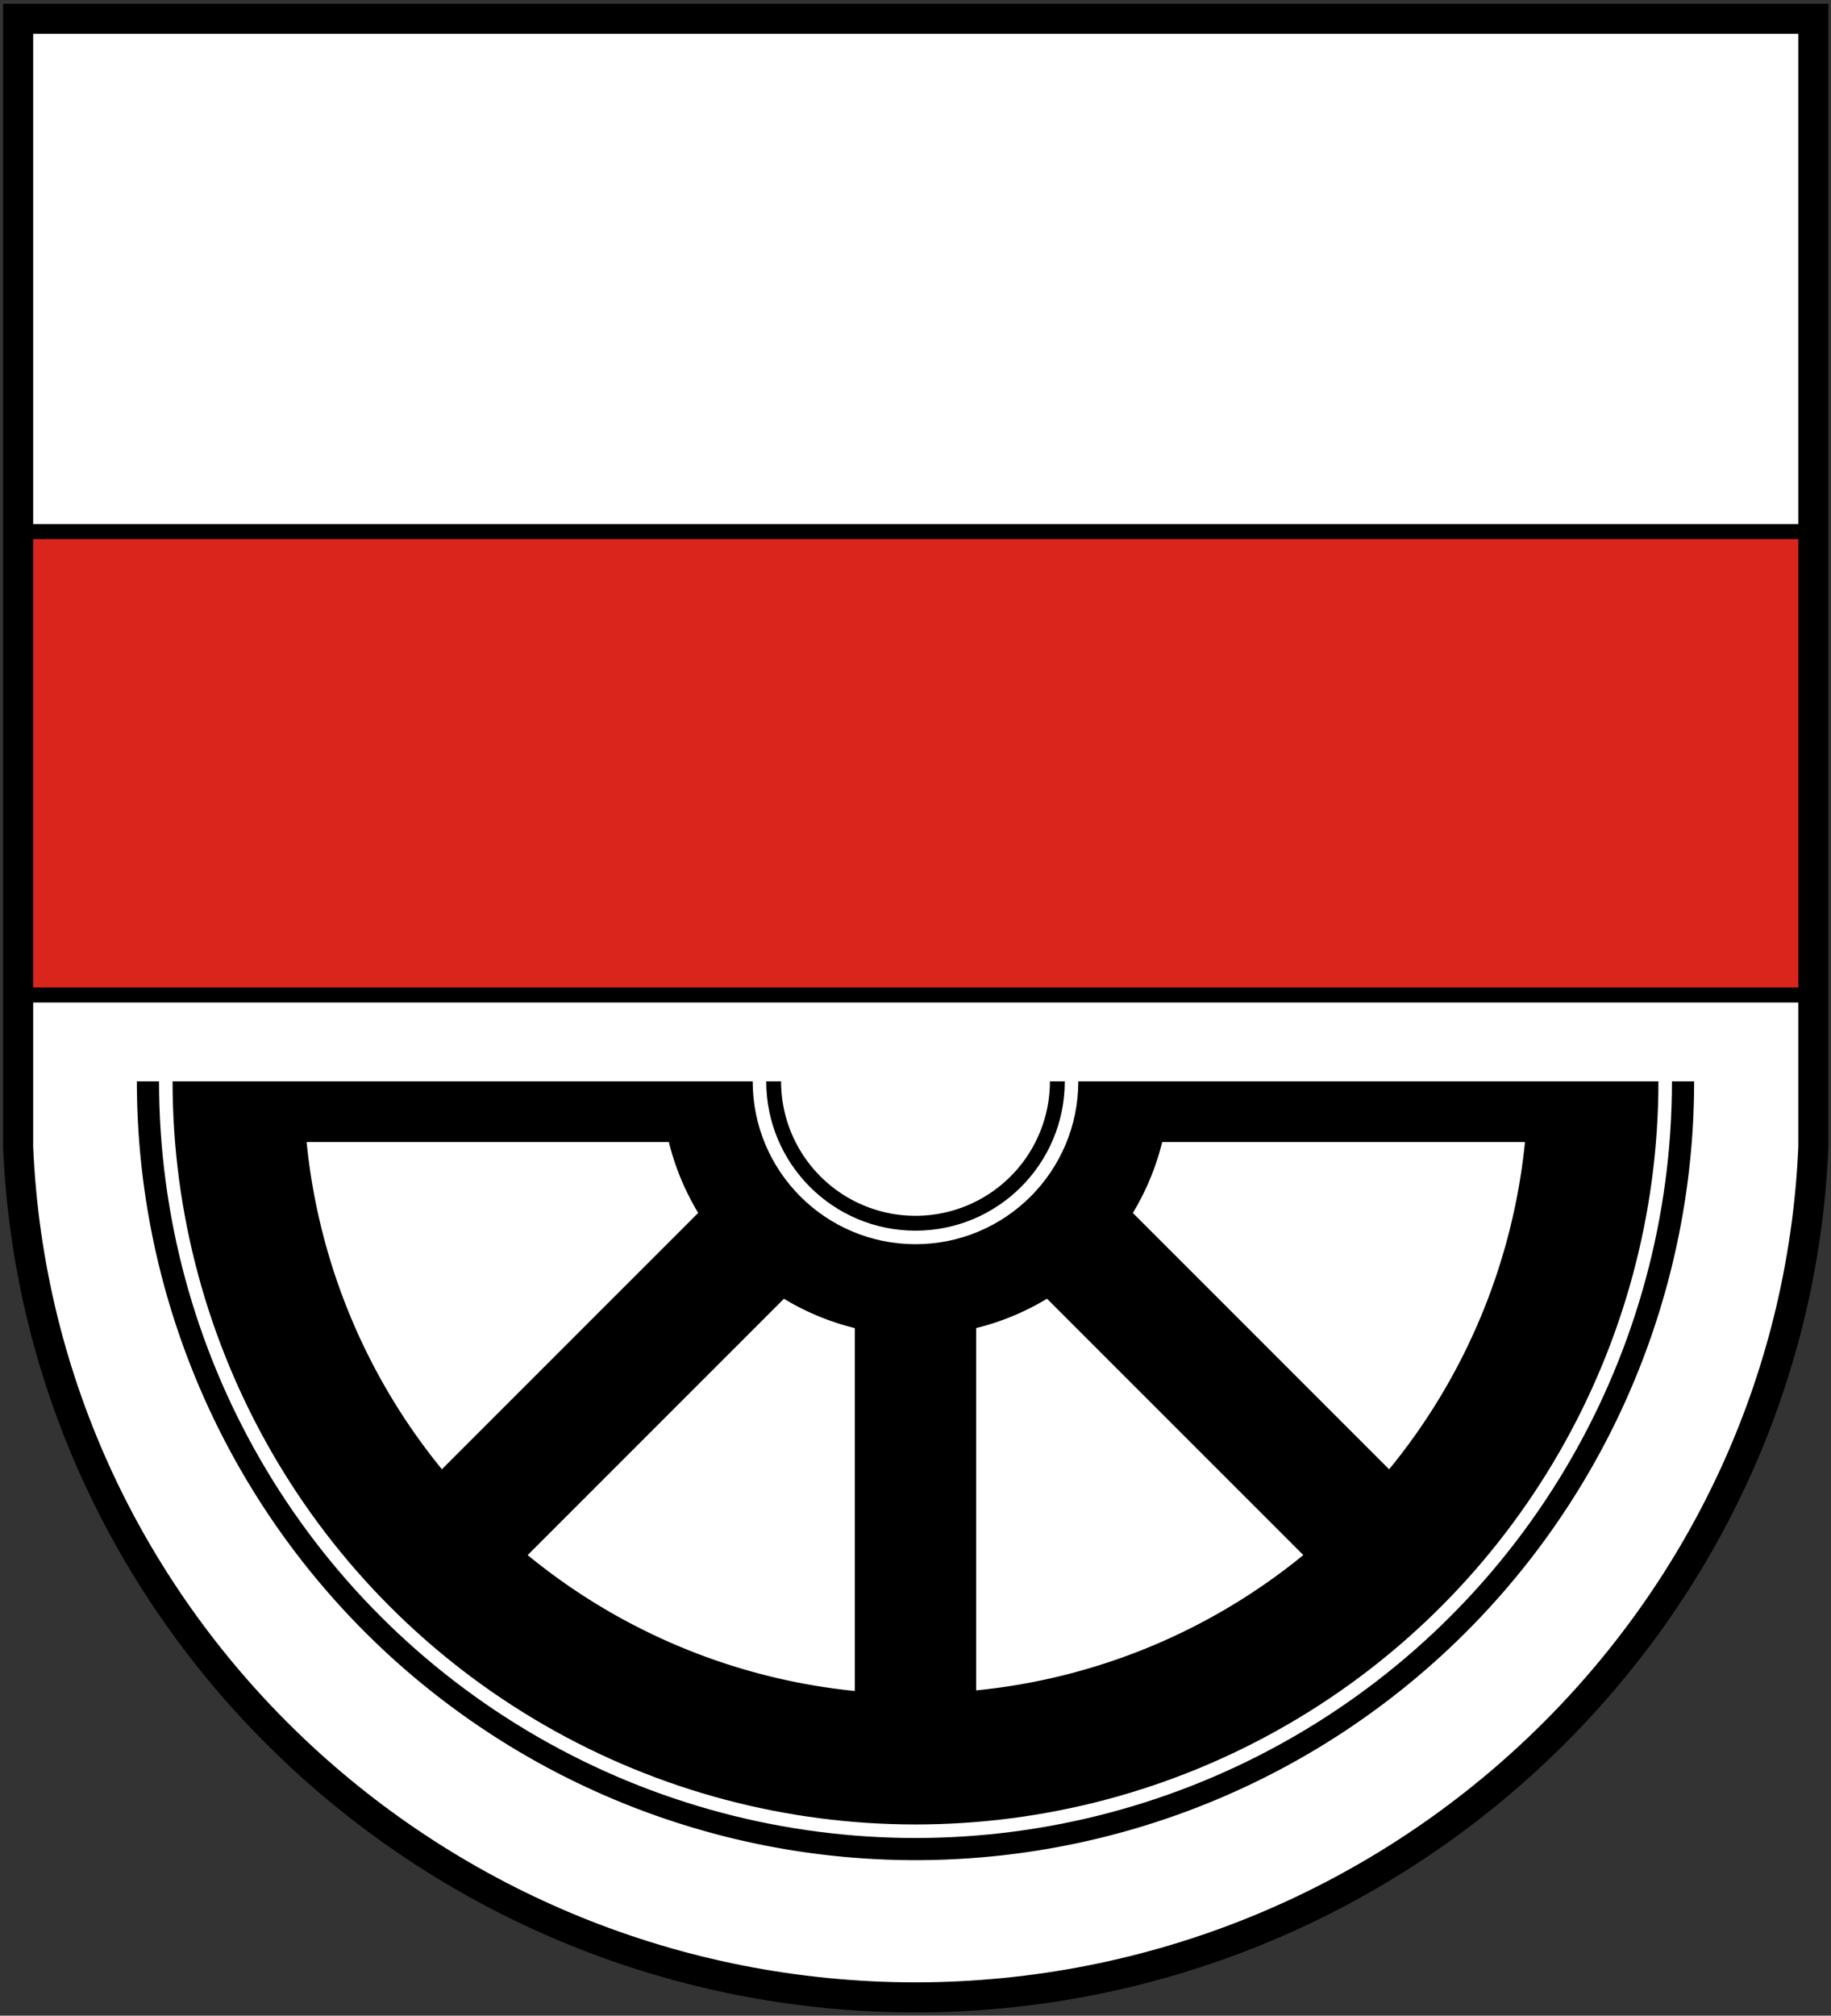
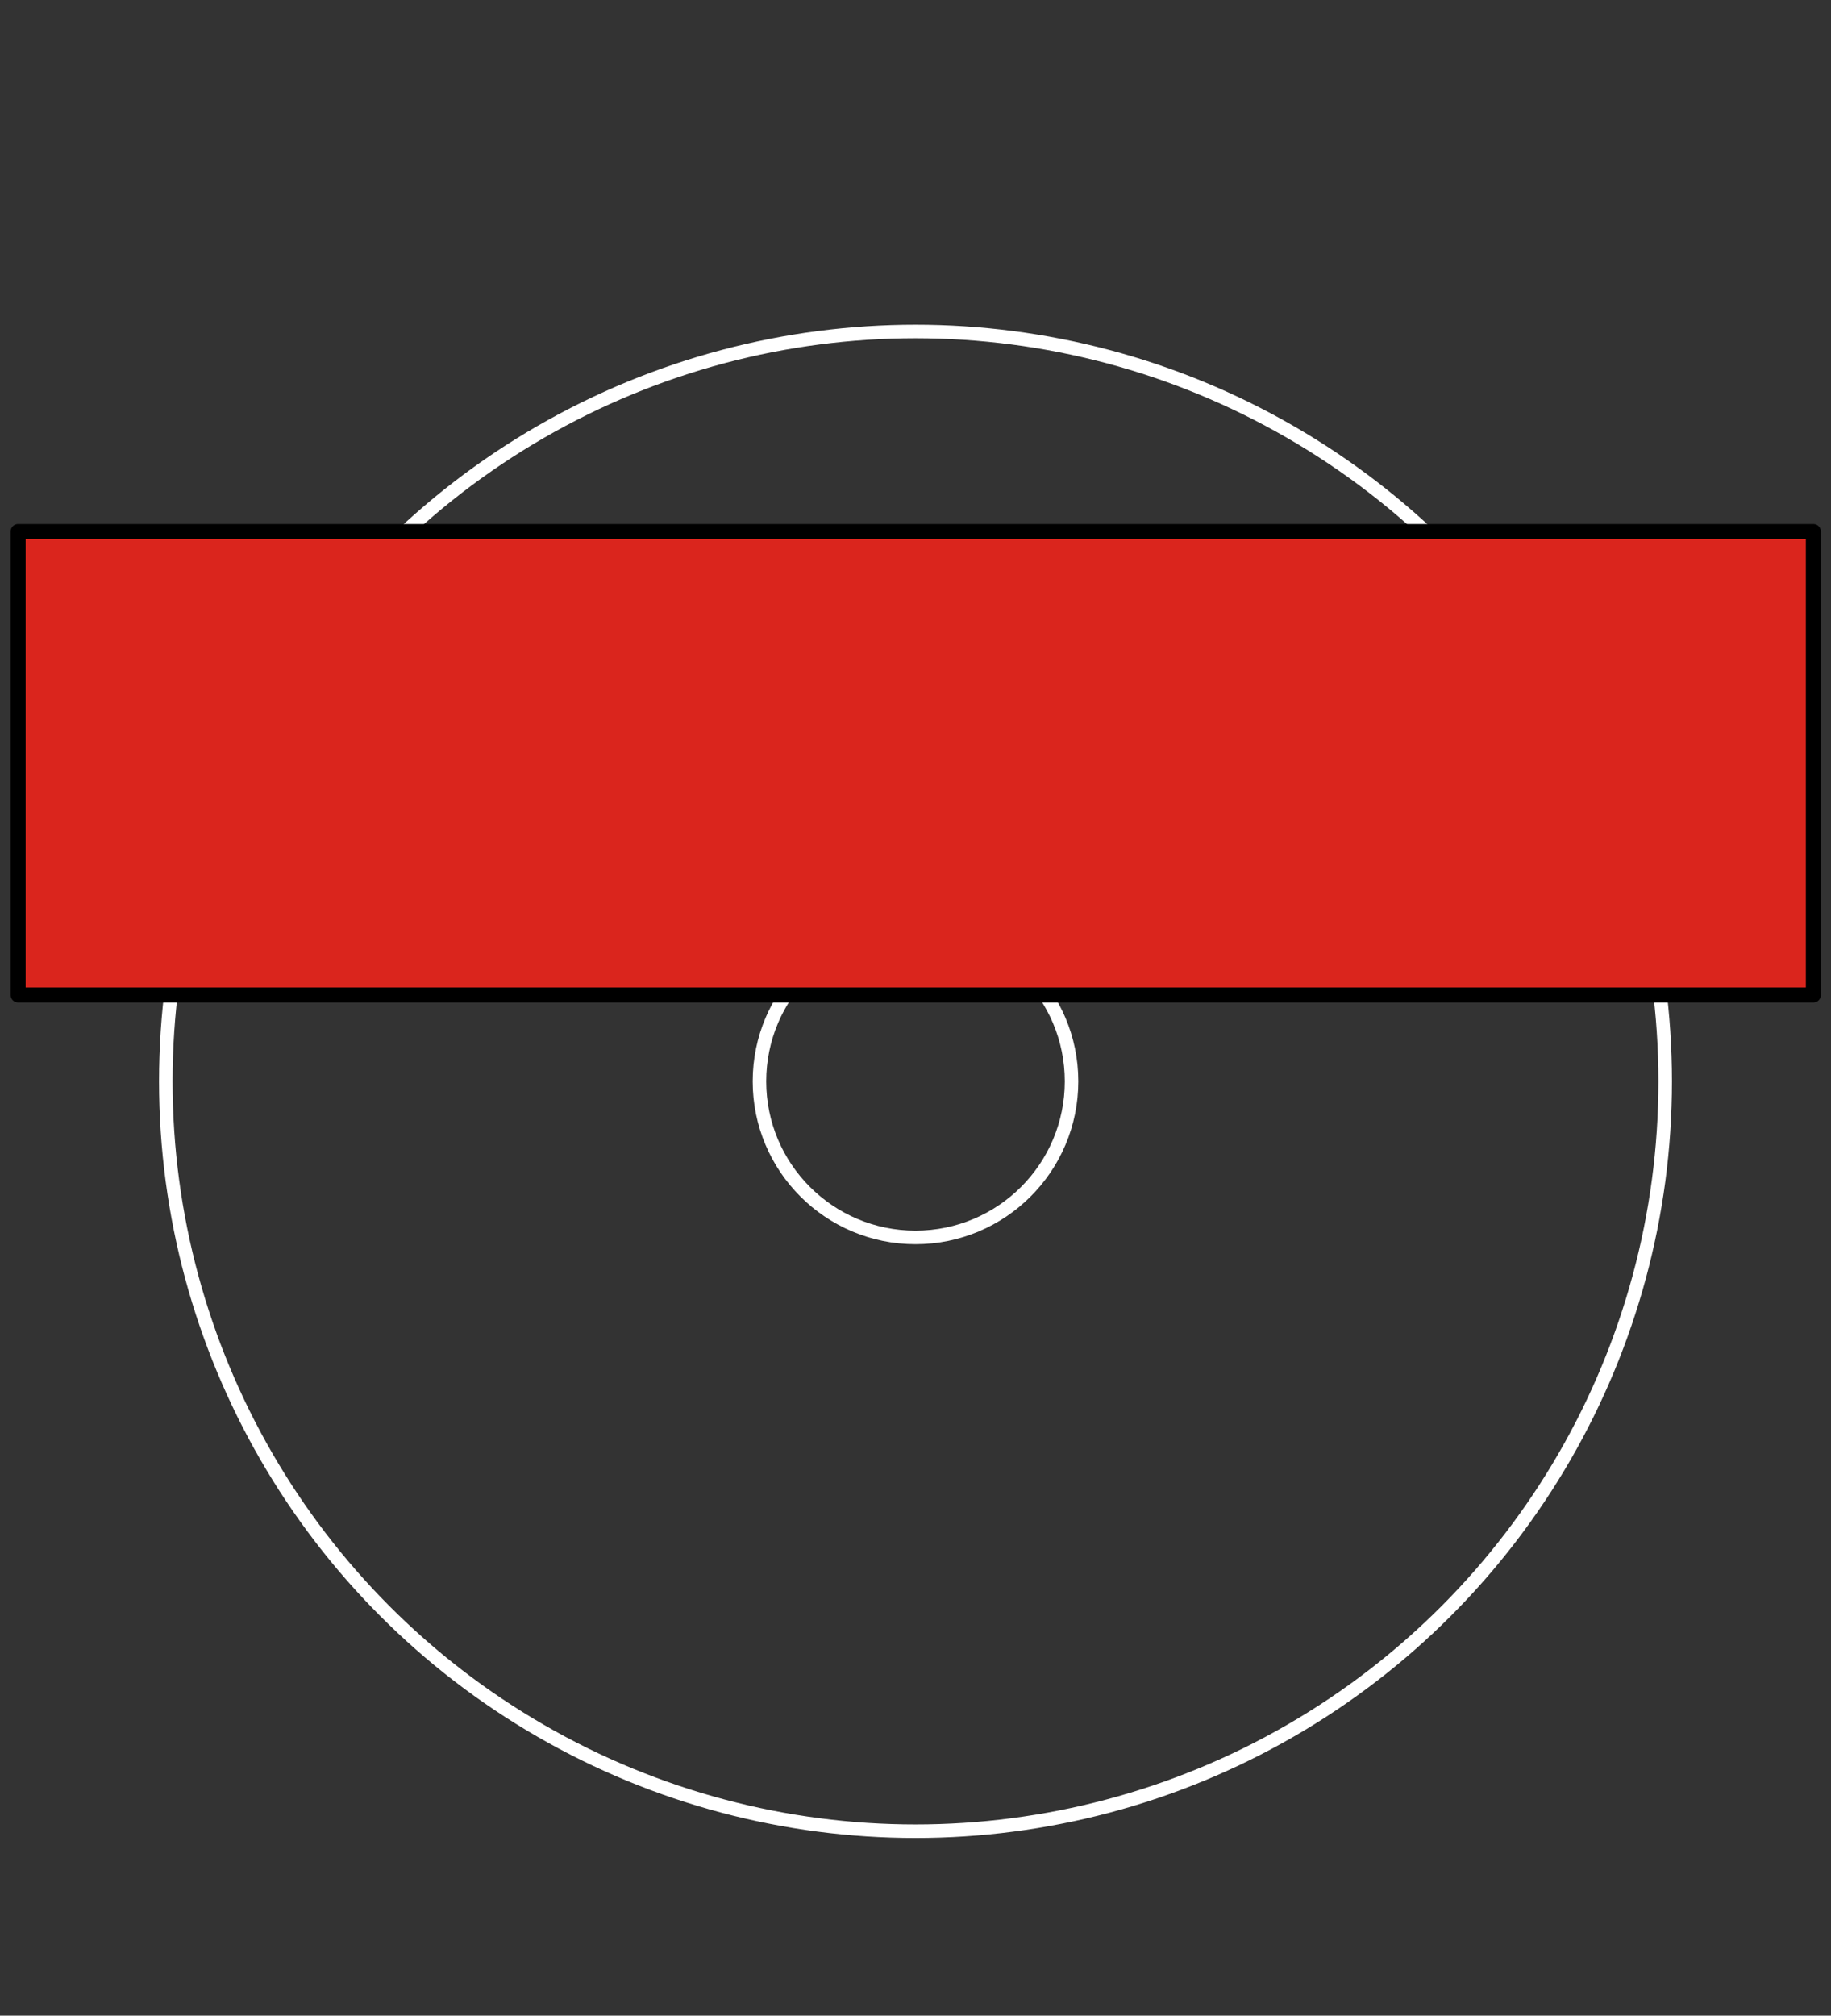
<svg xmlns="http://www.w3.org/2000/svg" width="487" height="536">
  <rect width="100%" height="100%" fill="#333333" stroke="none" />
  <g transform="translate(-31.662 -270.49)">
-     <path d="m35.832 275.474.645 299.9c5.337 126.151 110.795 226.062 238.685 226.132 127.776-.154 233.272-100.1 238.685-226.132l-1.155-299.9H35.832z" style="fill:#fff;fill-rule:evenodd;stroke:none;stroke-width:11;stroke-opacity:1" />
-     <path d="M68.066 558.043A207.096 207.1 0 0 0 275.161 765.14a207.096 207.1 0 0 0 207.097-207.098H310.915a35.753 35.753 0 0 1-35.754 35.752 35.753 35.753 0 0 1-35.752-35.752H68.066zm45.148 16.134h96.345a67.64 67.64 0 0 0 7.807 18.844l-68.17 68.17a162.915 162.918 0 0 1-35.982-87.014zm227.564 0h96.492a162.915 162.918 0 0 1-36.135 87.023l-68.164-68.165a67.64 67.64 0 0 0 7.807-18.858zM310.14 615.84l68.17 68.17a162.915 162.918 0 0 1-87.013 35.983v-96.347a67.64 67.64 0 0 0 18.843-7.806zm-69.97.013a67.64 67.64 0 0 0 18.857 7.806v96.494a162.915 162.918 0 0 1-87.02-36.137l68.163-68.163z" style="opacity:1;fill:#000;fill-opacity:1;fill-rule:nonzero;stroke:none;stroke-width:1;stroke-linecap:round;stroke-linejoin:round;stroke-miterlimit:4;stroke-dasharray:none;stroke-dashoffset:0;stroke-opacity:1" />
    <ellipse ry="199.403" rx="199.399" cy="558.042" cx="275.162" style="opacity:1;fill:none;fill-opacity:1;fill-rule:nonzero;stroke:#fff;stroke-width:3.599;stroke-linecap:round;stroke-linejoin:round;stroke-miterlimit:4;stroke-dasharray:none;stroke-dashoffset:0;stroke-opacity:1" />
    <ellipse ry="41.503" rx="41.502" cy="558.042" cx="275.162" style="opacity:1;fill:none;fill-opacity:1;fill-rule:nonzero;stroke:#fff;stroke-width:3.599;stroke-linecap:round;stroke-linejoin:round;stroke-miterlimit:4;stroke-dasharray:none;stroke-dashoffset:0;stroke-opacity:1" />
    <path style="opacity:1;fill:#da251d;fill-opacity:1;fill-rule:nonzero;stroke:#000;stroke-width:5.557;stroke-linecap:round;stroke-linejoin:round;stroke-miterlimit:4;stroke-dasharray:none;stroke-dashoffset:0;stroke-opacity:1" d="M19.078 194.902v171.141h663.179v-171.14z" transform="matrix(.72 0 0 .72 22.744 271.515)" />
-     <path style="fill:none;fill-rule:evenodd;stroke:#000;stroke-width:11.114;stroke-miterlimit:4;stroke-dasharray:none;stroke-opacity:1" d="M40.81 69.264v416.624c7.415 175.25 153.92 314.046 331.59 314.144 177.509-.215 324.069-139.061 331.589-314.144V69.264z" transform="matrix(.72 0 0 .72 7.101 225.615)" />
  </g>
</svg>